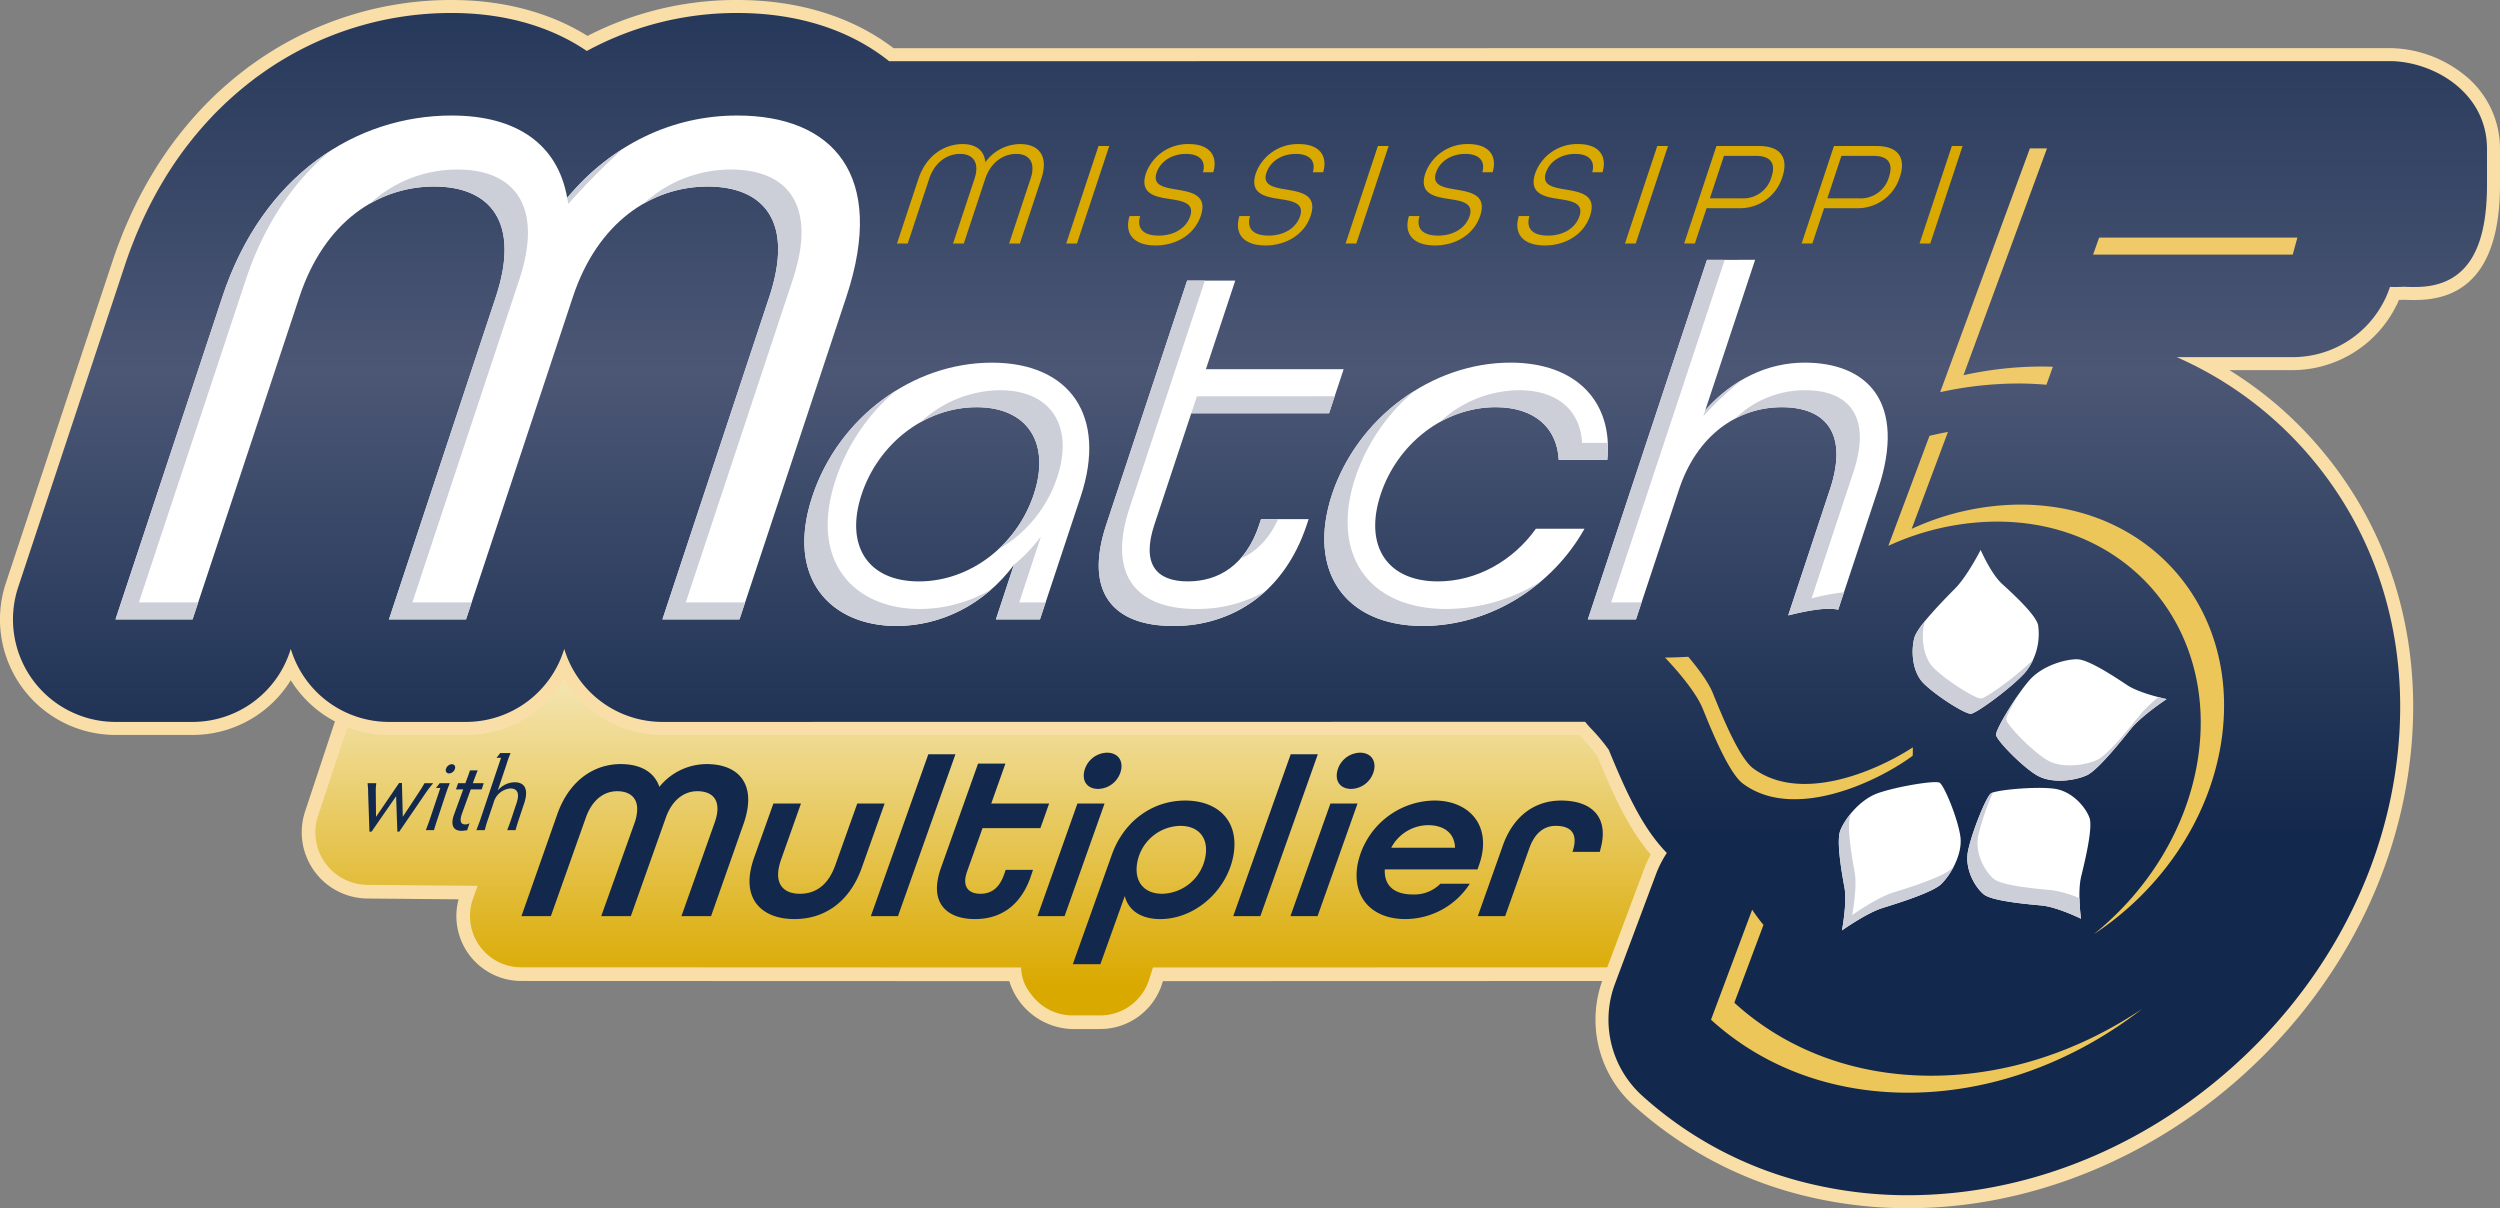
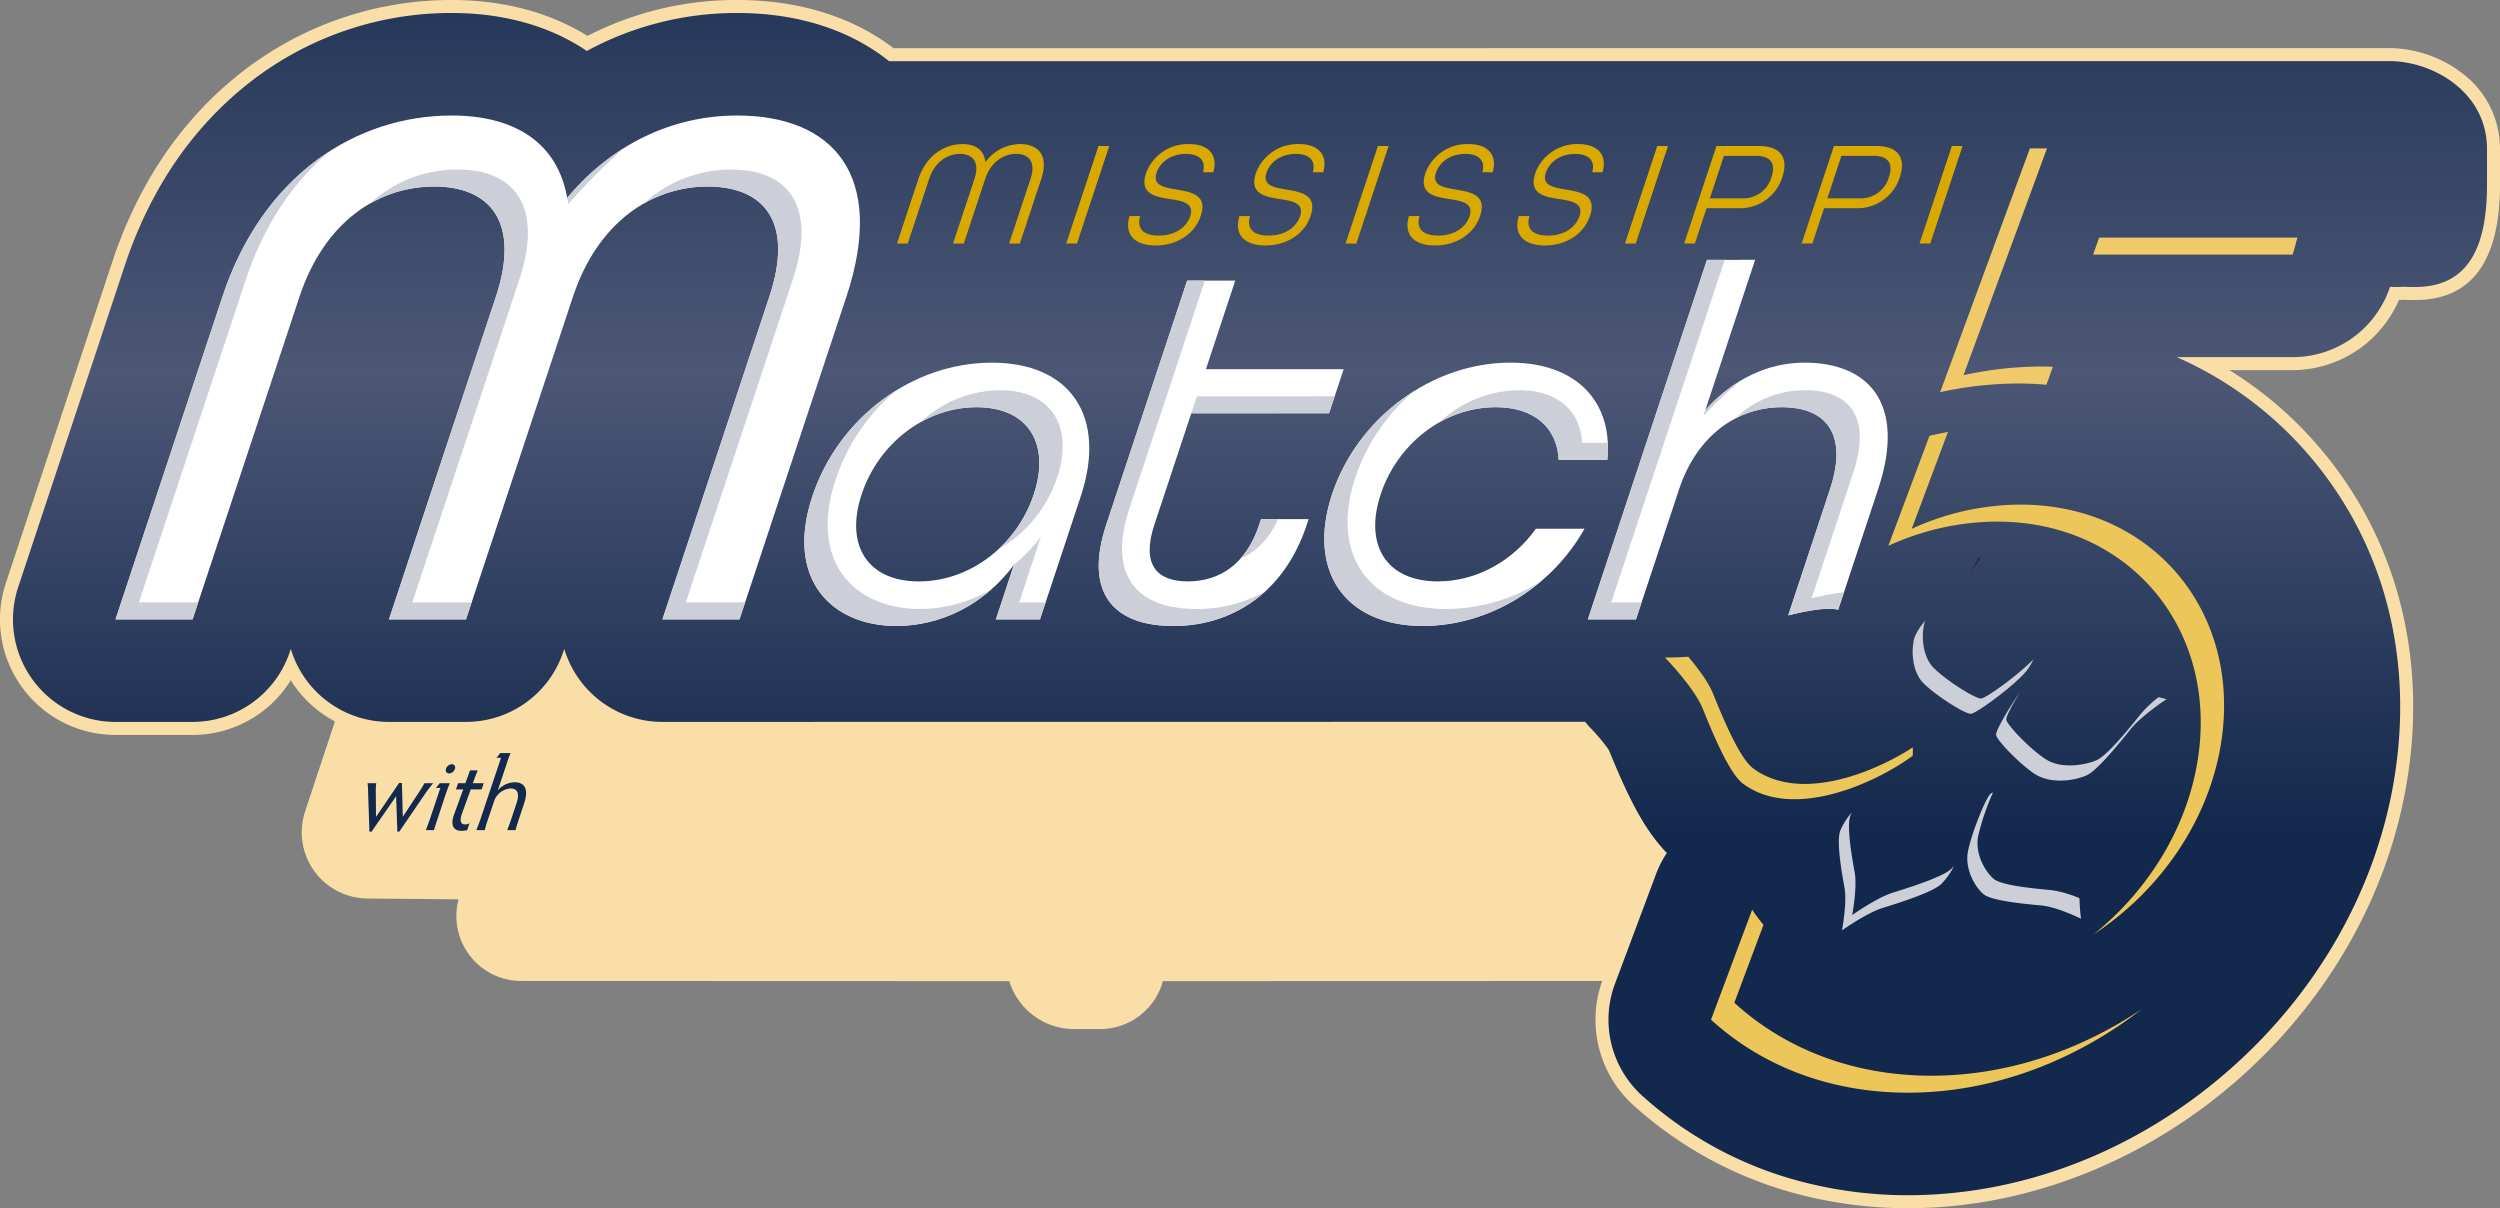
<svg xmlns="http://www.w3.org/2000/svg" xmlns:xlink="http://www.w3.org/1999/xlink" viewBox="0 0 658.322 318.158">
  <rect x="0" y="0" width="658.322" height="318.158" fill="#808080" stroke="none" />
  <defs>
    <linearGradient id="a" x1="268.712" y1="144.673" x2="268.712" y2="259.256" gradientUnits="userSpaceOnUse">
      <stop offset="0" stop-color="#fff" />
      <stop offset="1" stop-color="#daa900" />
    </linearGradient>
    <linearGradient id="b" x1="490.887" y1="131.298" x2="464.727" y2="203.57" xlink:href="#a" />
    <linearGradient id="c" x1="579.123" y1="-2.597" x2="518.268" y2="275.741" xlink:href="#a" />
    <linearGradient id="d" x1="329.161" y1="-48.247" x2="329.161" y2="219.848" gradientUnits="userSpaceOnUse">
      <stop offset="0" stop-color="#12284c" />
      <stop offset=".545" stop-color="#4c5775" />
      <stop offset="1" stop-color="#12284c" />
    </linearGradient>
    <style>.a{fill:#f9dfa7}.c{fill:#12284c}.d{fill:#fff}.e{fill:#daa900}.f{fill:url(#b)}.g{fill:#231f20}.h{fill:url(#c)}.i{fill:#ccced8}.j{fill:#edc65a}.k{fill:#f0ca68}</style>
  </defs>
  <path class="a" d="M282.461 270.98a17.868 17.868 0 0 1-16.685-12.617c-19.951-.006-128.5-.046-128.5-.046a17.1 17.1 0 0 1-16.523-21.5l-23.883-.21a17.445 17.445 0 0 1-16.528-22.931c13.789-41.61 13.789-41.61 13.809-41.665.2-.593.434-1.259.678-1.916.086-.23.281-.727.281-.727.172-.446.361-.928.559-1.4.067-.165.333-.777.333-.777a51.457 51.457 0 0 1 .948-2.077 48.652 48.652 0 0 1 .995-1.972c.192-.364.413-.77.638-1.169l.368-.651c.276-.474.513-.866.753-1.254l.352-.57c.325-.511.612-.941.9-1.366.122-.184.229-.344.338-.5.337-.488.7-.988 1.067-1.479l.186-.249c.871-1.15 1.8-2.272 2.765-3.343l.149-.163c.445-.487.881-.948 1.326-1.4l.274-.274c.382-.382.806-.793 1.235-1.193l.278-.254c.447-.409.87-.783 1.3-1.147l.325-.274c.429-.36.876-.721 1.328-1.072l.275-.213c.5-.385.984-.737 1.468-1.079l.239-.169a46.26 46.26 0 0 1 1.665-1.111l.087-.055a46.376 46.376 0 0 1 24.843-7.189 35.954 35.954 0 0 1 17.554 4.274 44.289 44.289 0 0 1 19.139-4.274 36 36 0 0 1 19.92 5.5l.23-.1a3.6 3.6 0 0 1 4.97 3.265c.076 4.305.1 8.706.059 13.126l248.138 5.741a3.6 3.6 0 0 1 3.481 4.1l-6.033 42.731 9.072 7.364a3.6 3.6 0 0 1 .959 4.389l-16.422 33.236a3.6 3.6 0 0 1-3.226 2l-131.707.04s-.4 1.244-.415 1.28a17.142 17.142 0 0 1-16.1 11.336Z" />
-   <path d="m443.712 212.844 6.318-44.744-251.7-5.81q.121-7.992-.018-16.579a19.3 19.3 0 0 0-1.955.93c-5.149-3.973-11.884-6.066-19.565-6.066a40.717 40.717 0 0 0-19.3 4.782 31.5 31.5 0 0 0-17.392-4.782 42.8 42.8 0 0 0-22.92 6.625l-.08.05c-.529.336-1.052.686-1.52 1.013l-.237.168c-.448.317-.892.643-1.344.988l-.268.208a41.59 41.59 0 0 0-1.213.978l-.315.266c-.395.337-.786.682-1.2 1.059l-.26.238c-.4.369-.787.748-1.145 1.107l-.255.253c-.41.416-.815.843-1.23 1.3l-.132.144c-.9.992-1.758 2.034-2.559 3.092l-.184.245c-.34.455-.675.919-1 1.383-.1.136-.189.275-.31.457-.269.4-.537.8-.818 1.242l-.35.565c-.224.364-.447.732-.691 1.151-.125.219-.252.441-.356.629a47.504 47.504 0 0 0-.995 1.859 70.913 70.913 0 0 0-.91 1.876c-.178.388-.353.785-.513 1.155l-.046.106c-.1.229-.2.459-.268.625-.184.44-.36.889-.53 1.329 0 0-.181.462-.257.664a59.47 59.47 0 0 0-.66 1.866l-13.783 41.592a13.844 13.844 0 0 0 13.142 18.2l28.861.253-1.223 3.478a13.5 13.5 0 0 0 12.737 17.979l131.611.048a11.413 11.413 0 0 0 2.542 6.9 13.5 13.5 0 0 0 11.034 5.72h7.261a13.5 13.5 0 0 0 12.711-8.95l1.184-3.665 134.327-.04 16.421-33.235Z" fill="url(#a)" />
  <path class="c" d="M99.088 206.24a15.292 15.292 0 0 0-.132 2.541l.061 6.327 6.076-8.923h.746l.228 8.9 4.533-6.885c.662-1.022 1.09-1.795 1.172-1.961h2.294c-.791.967-1.449 1.795-2.175 2.873l-6.757 9.892h-.5l-.324-9.339-6.473 9.339h-.553l-.337-9.946a25.312 25.312 0 0 0-.154-2.819ZM112.131 218.591c.263-.608.72-1.906 1.069-2.874l2.761-8.234h-1.189c.325-.3.691-.856 1.029-1.243h2.653a38.572 38.572 0 0 0-1.061 2.819l-2.2 6.658c-.357 1.022-.76 2.321-.9 2.874Zm5.279-16a1.733 1.733 0 0 1 1.6-1.355.844.844 0 0 1 .822 1.077 1.713 1.713 0 0 1-1.627 1.356.839.839 0 0 1-.795-1.076ZM123.008 218.645c-.386 0-.878.139-1.487.139-1.8 0-3.032-1.078-2.018-4.117l2.474-6.8h-1.907l.565-1.629h1.908l.339-.912c.34-.912.666-1.74.865-2.459h2.045c-.318.774-.613 1.574-.948 2.459l-.339.912h2.874l-.539 1.629h-2.874l-2.334 6.439c-.719 2.072-.2 2.791.878 2.791a2.04 2.04 0 0 0 1.132-.331ZM125.447 218.591c.276-.691.762-1.989 1.065-2.847l5.42-16.19h-1.216a8.2 8.2 0 0 0 .973-1.244h2.764a25.312 25.312 0 0 0-1.037 2.846l-2.339 6.99a6 6 0 0 1 4.408-2.155c3.04 0 3.61 2.293 2.579 5.444l-1.438 4.309c-.271.829-.706 2.156-.844 2.847h-2.211c.249-.691.762-1.989 1.038-2.847l1.447-4.365c.755-2.294.327-3.758-1.663-3.758a5.026 5.026 0 0 0-4.417 3.758l-1.474 4.365a28.745 28.745 0 0 0-.844 2.847Z" />
  <path class="d" d="M58.566 78.16c10.681-32.223 35.316-47.74 60.381-47.74 17.107 0 27.924 7.561 30.409 21.683 11.838-14.122 27.674-21.683 44.781-21.683 25.065 0 39.417 15.517 28.737 47.74l-28.146 84.94H174.44l28.147-84.94c6.592-19.889-1.517-29.04-16.238-29.04-14.919 0-29.025 9.548-35.485 29.04l-28.146 84.94H102.43l28.147-84.94c6.46-19.492-1.319-29.04-16.238-29.04-14.72 0-28.893 9.151-35.485 29.04L50.708 163.1H30.42ZM213.919 130.7c6.847-20.669 26.331-35.2 47.271-35.2 20.665 0 30.386 14.134 23.406 35.205l-10.741 32.4h-11.6l4.773-14.4c-7.934 10.667-19.484 16.135-30.953 16.135-17.204-.007-29.363-12.407-22.156-34.14Zm58.315-.534c4.418-13.335-1.465-22.936-15.07-22.936s-25.85 9.6-30.268 22.936 1.465 22.936 15.07 22.936 25.849-9.602 30.268-22.939ZM291.311 138.163l21.3-64.273h12.67l-7.732 23.336h36.275l-3.847 11.6H313.7l-9.721 29.335c-3.445 10.4.52 14.936 8.79 14.936s15.325-4.4 18.817-14.936l.487-1.467h12.533l-.487 1.467c-5.921 17.869-19.5 26.67-35.239 26.67s-23.49-8.799-17.569-26.668ZM350.77 130.163c6.63-20 26.161-34.671 46.964-34.671 17.466 0 27.088 10.4 25.519 25.6h-12.8c-.416-8.4-6.337-13.867-16.606-13.867-13.606 0-25.855 9.6-30.273 22.936s1.47 22.936 15.07 22.936c10.269 0 19.815-5.469 25.8-13.869h12.8c-8.506 15.2-25.022 25.6-42.493 25.6-20.801.005-30.606-14.664-23.981-34.665Z" />
  <path class="e" d="M241.853 47.085c2.016-6.083 6.761-9.145 11.629-9.145 3.533 0 5.723 1.688 5.99 4.789a11.386 11.386 0 0 1 9.164-4.789c4.869 0 7.584 3.062 5.568 9.145l-5.645 17.036h-2.827l5.645-17.036c1.444-4.356-.38-6.556-3.8-6.556-3.454 0-6.734 2.317-8.139 6.556L253.8 64.121h-2.827l5.644-17.036c1.4-4.239-.34-6.556-3.8-6.556-3.416 0-6.7 2.2-8.141 6.556l-5.644 17.036h-2.826ZM289.272 38.449h2.828l-8.506 25.672h-2.828ZM297.448 56.9h2.787c-.961 3.257.809 5.142 4.892 5.142s7.261-2 8.3-5.142c1.119-3.376-1.945-3.965-5.27-4.475-3.967-.59-8.183-1.374-6.375-6.83a11.719 11.719 0 0 1 11.371-7.654c5.181 0 7.661 2.943 6.335 7.419h-2.708c.818-2.945-.794-4.83-4.485-4.83-3.73 0-6.736 1.964-7.738 4.986-1.092 3.3 1.945 3.847 5.257 4.4 3.941.666 8.209 1.412 6.388 6.907-1.587 4.79-6.279 7.812-11.933 7.812-5.569-.004-8.29-2.948-6.821-7.735ZM326.38 56.9h2.787c-.961 3.257.809 5.142 4.891 5.142s7.261-2 8.3-5.142c1.119-3.376-1.945-3.965-5.269-4.475-3.967-.59-8.183-1.374-6.375-6.83a11.718 11.718 0 0 1 11.371-7.654c5.181 0 7.661 2.943 6.335 7.419h-2.709c.818-2.945-.794-4.83-4.486-4.83-3.73 0-6.736 1.964-7.737 4.986-1.093 3.3 1.944 3.847 5.257 4.4 3.94.666 8.209 1.412 6.388 6.907-1.587 4.79-6.279 7.812-11.933 7.812-5.573-.004-8.289-2.948-6.82-7.735ZM362.84 38.449h2.826l-8.506 25.672h-2.827ZM371.015 56.9h2.785c-.961 3.257.808 5.142 4.892 5.142s7.26-2 8.3-5.142c1.119-3.376-1.944-3.965-5.271-4.475-3.965-.59-8.181-1.374-6.374-6.83a11.719 11.719 0 0 1 11.371-7.654c5.181 0 7.662 2.943 6.335 7.419h-2.709c.819-2.945-.794-4.83-4.484-4.83-3.73 0-6.736 1.964-7.738 4.986-1.093 3.3 1.945 3.847 5.257 4.4 3.94.666 8.209 1.412 6.387 6.907-1.587 4.79-6.279 7.812-11.933 7.812-5.571-.004-8.286-2.948-6.818-7.735ZM399.948 56.9h2.787c-.961 3.257.81 5.142 4.892 5.142s7.261-2 8.3-5.142c1.119-3.376-1.946-3.965-5.27-4.475-3.967-.59-8.183-1.374-6.375-6.83a11.719 11.719 0 0 1 11.371-7.654c5.182 0 7.661 2.943 6.335 7.419h-2.708c.818-2.945-.794-4.83-4.485-4.83-3.731 0-6.737 1.964-7.738 4.986-1.092 3.3 1.945 3.847 5.257 4.4 3.941.666 8.209 1.412 6.388 6.907-1.587 4.79-6.278 7.812-11.933 7.812-5.569-.004-8.29-2.948-6.821-7.735ZM436.408 38.449h2.826l-8.506 25.672H427.9ZM451.992 38.449H463.1c6.2 0 7.807 3.455 6.245 8.165a11.66 11.66 0 0 1-11.669 8.205h-8.285l-3.082 9.3h-2.826Zm6.584 13.778a7.713 7.713 0 0 0 7.907-5.613c1.054-3.179.237-5.574-4.2-5.574h-8.323l-3.707 11.187ZM482.928 38.449h11.111c6.2 0 7.807 3.455 6.245 8.165a11.662 11.662 0 0 1-11.67 8.205h-8.284l-3.082 9.3h-2.826Zm6.584 13.778a7.714 7.714 0 0 0 7.907-5.613c1.053-3.179.236-5.574-4.2-5.574H484.9l-3.707 11.187ZM513.98 38.449h2.826L508.3 64.121h-2.828Z" />
  <path class="d" d="M442.155 128.83c4.684-14.134 15.293-21.6 27.027-21.6 12 0 17.437 7.334 12.712 21.6l-11.008 33.219c5.589-1.4 9.836-2.04 12.612-1.61.19.03.366.081.553.114l10.512-31.723c7.647-23.071-2.953-33.338-19.356-33.338-9.735 0-18.926 4.4-26.157 12.536l13.123-39.606H449.5L418.13 163.1h12.67Z" />
  <path class="f" d="M503.671 199.008c-9.273 6.87-31.173 17.247-44.578 7.435-3.743-2.571-8.46-14.264-10.721-19.848s-9.929-13.439-9.929-13.439 12.173.01 18.857-2.109 20.669-6.563 25.464-5.825c18.096 2.845 21.359 20.924 20.907 33.786Z" />
  <path class="g" d="M521.344 147.114c-.114-.251-.182-.406-.182-.406s-.93 1.828-2.264 4.04c.871-1.154 1.711-2.435 2.446-3.634Z" />
  <path class="d" d="M519.01 187.953c-1.478.145-9.156-4.72-12.448-7.992s-3.277-9.266-2.411-12.147 7.548-9.66 10.738-12.9 6.673-10.107 6.673-10.107 2.709 6.259 5.6 8.905 8.951 8.177 9.532 10.916a16.128 16.128 0 0 1-3.67 12.742c-3.658 3.952-12.535 10.439-14.014 10.583ZM525.622 193.5c-.114-1.389 5.152-10.144 8.647-14.225s9.742-5.714 12.723-5.671 9.879 4.634 13.177 6.822 10.367 3.666 10.367 3.666-6.593 4.339-9.425 7.86-8.751 10.9-11.621 12.211-9.161 2.407-13.19-.039-10.565-9.236-10.678-10.624ZM510.73 206.1c-1.209-.639-11.122.99-16.141 2.734s-8.884 7.029-9.986 9.867.395 11.121 1.107 15.08-.664 11.219-.664 11.219 6.438-4.576 10.7-5.907 13.178-4.108 15.464-6.32 5.678-7.746 5.015-12.494-4.286-13.537-5.495-14.179ZM524.27 208.923c-1.265.914-5.013 10.192-6.024 15.126s2.009 9.755 4.153 11.474 10.934 2.522 15.132 2.911 10.453 3.493 10.453 3.493-.958-6.935.045-11.085 3.111-12.835 2.205-15.449-4.422-7.076-9.354-7.712-15.346.327-16.61 1.242Z" />
  <path class="h" d="m510.9 103.271 23.632-64.188 76.886.005-7.67 27.957h-52.6l-12.254 34.267c-2.45-.2-4.926-.326-7.442-.326a96.663 96.663 0 0 0-20.552 2.285Zm18.878 8.9a93.093 93.093 0 0 0-21.679 2.6l-10.841 28.971a68.97 68.97 0 0 1 28.6-6.392c34.6 0 58.286 28.029 52.9 62.6s-37.8 62.6-72.406 62.6c-19.569 0-35.643-8.966-44.944-23.01l-10.84 28.966c13.159 12.025 31.108 19.221 51.862 19.221 48.517 0 93.971-39.3 101.524-87.782s-25.662-87.771-74.179-87.771Z" />
  <path class="i" d="M503.785 173.623a15.024 15.024 0 0 1 .366-5.809 15.852 15.852 0 0 1 2.8-4.325c-.039.1-.088.2-.116.3-.866 2.881-.881 8.874 2.411 12.146s10.97 8.138 12.449 7.993c1.443-.141 9.926-6.321 13.731-10.293a13.487 13.487 0 0 1-2.4 3.738c-3.658 3.953-12.535 10.44-14.014 10.584s-9.156-4.72-12.448-7.992a7.709 7.709 0 0 1-1.187-1.5 10.9 10.9 0 0 1-1.077-2.387 14.172 14.172 0 0 1-.515-2.455Zm60.013 14.3c-2.832 3.522-8.751 10.9-11.621 12.212s-9.162 2.406-13.19-.039-10.565-9.236-10.679-10.625c-.063-.776 1.555-3.854 3.6-7.13-3.1 4.357-6.38 10.061-6.29 11.16.107 1.313 5.956 7.452 10 10.184a11.349 11.349 0 0 0 4.752 1.726 17.321 17.321 0 0 0 5.272-.125 16.319 16.319 0 0 0 3.845-1.122c2.87-1.315 8.79-8.69 11.621-12.211s9.425-7.86 9.425-7.86-.869-.183-2.129-.51a31.126 31.126 0 0 0-4.604 4.339Zm-49.9 40.818c-2.286 2.212-11.2 4.989-15.464 6.319s-10.7 5.908-10.7 5.908 1.375-7.254.664-11.213-2.209-12.242-1.107-15.08c.087-.224.2-.467.318-.719a18.016 18.016 0 0 0-3 4.749c-1.1 2.837.395 11.121 1.107 15.08s-.67 11.215-.67 11.215 6.438-4.576 10.7-5.907 13.178-4.108 15.464-6.32a18.518 18.518 0 0 0 3.32-4.7c-.219.239-.43.47-.636.667Zm26.323 5.664c-4.2-.388-12.987-1.193-15.132-2.911s-5.164-6.539-4.153-11.473a65.066 65.066 0 0 1 3.87-11.33 2.2 2.2 0 0 0-.532.233c-1.265.914-5.013 10.192-6.024 15.126s2.009 9.755 4.153 11.474 10.934 2.522 15.132 2.911 10.453 3.493 10.453 3.493a52.662 52.662 0 0 1-.4-5.4 28.858 28.858 0 0 0-7.371-2.128Zm-81.473-134.39a86.063 86.063 0 0 0-10.22 9.572l.523-1.576a38.761 38.761 0 0 1 9.697-7.996Zm-58.755 2.74a30.975 30.975 0 0 0-20.878 8.414 30.039 30.039 0 0 1 14.73-3.942c10.269 0 16.19 5.467 16.606 13.867h12.8a29.6 29.6 0 0 0 .105-4.471H416.6c-.417-8.4-6.338-13.868-16.607-13.868Zm-48.534 1.6-1.483 4.472-36.272.017 1.481-4.471ZM332.075 136.7h4.481c-2.38 5.284-5.828 8.651-9.92 10.412a25.084 25.084 0 0 0 4.953-8.945Zm-69.237 7.99a34.5 34.5 0 0 0 9.4-14.523c4.418-13.335-1.465-22.936-15.07-22.936a30.022 30.022 0 0 0-14.725 3.941 30.97 30.97 0 0 1 20.872-8.413c13.606 0 19.489 9.6 15.071 22.936a34.191 34.191 0 0 1-15.548 18.991Zm206.344-37.459a26.2 26.2 0 0 0-12.276 3.012 26.279 26.279 0 0 1 18.424-7.484c12 0 17.437 7.335 12.712 21.6l-11.008 33.219a60.608 60.608 0 0 1 8.54-1.621l-1.523 4.6c-.188-.033-.363-.084-.553-.114-2.776-.43-7.023.213-12.612 1.61l11.008-33.219c4.725-14.273-.709-21.607-12.712-21.607Zm-272.973 51.4-1.481 4.472H174.44l28.147-84.94c6.592-19.889-1.517-29.04-16.238-29.04a33.616 33.616 0 0 0-16.873 4.521 33.909 33.909 0 0 1 23.024-8.996c14.721 0 22.83 9.152 16.238 29.041l-28.147 84.939Zm209.475-5.481a48.374 48.374 0 0 1-30.931 11.686c-18.464 0-28.254-11.561-25.591-28.145a41.726 41.726 0 0 1 .982-4.463c.191-.681.4-1.368.626-2.062a51.553 51.553 0 0 1 21.73-27.257 51.038 51.038 0 0 0-15.586 22.782c-6.625 20 3.181 34.67 23.983 34.67a47.424 47.424 0 0 0 24.787-7.214ZM164.075 39.131a188.9 188.9 0 0 0-14.4 14.551c-.1-.55-.229-1.072-.351-1.6 2.816-3.001 5.838-7.139 14.751-12.951Zm169.057 116.624a35.252 35.252 0 0 1-24.25 9.078c-15.737 0-23.492-8.8-17.571-26.67l21.3-64.273h4.666l-19.817 59.8c-5.921 17.869 1.834 26.669 17.571 26.669a36.4 36.4 0 0 0 18.101-4.604Zm99.149 2.873L430.8 163.1h-12.67l31.37-94.678h4.666l-29.892 90.206Zm-308.082 0-1.481 4.472H102.43l28.147-84.94c6.46-19.492-1.319-29.04-16.238-29.04a33.761 33.761 0 0 0-16.95 4.526 33.882 33.882 0 0 1 23.1-9c14.919 0 22.7 9.549 16.237 29.041l-28.146 84.939Zm151.138 0-1.482 4.472h-11.6l4.7-14.337a41.917 41.917 0 0 0 7.145-7.48l-5.7 17.345Zm-223.148 0-1.481 4.472H30.42l28.146-84.94c5.947-17.941 16.223-30.7 28.487-38.485-9.526 7.87-17.416 19.163-22.339 34.014l-28.146 84.939Zm208.866-3.447a37.812 37.812 0 0 1-24.982 9.652c-17.2 0-29.361-12.4-22.154-34.136a52.232 52.232 0 0 1 22-27.828 52.138 52.138 0 0 0-15.85 23.357c-7.207 21.735 4.952 34.135 22.154 34.135a37.24 37.24 0 0 0 18.832-5.18Z" />
  <path class="j" d="M503.671 199.008c-9.273 6.87-31.173 17.247-44.578 7.435-3.743-2.571-8.46-14.264-10.721-19.848s-9.929-13.439-9.929-13.439 2.641 0 6.126-.211c2.345 2.763 5.241 6.535 6.489 9.62 2.261 5.584 6.979 17.278 10.721 19.848 12.259 8.973 31.615 1.064 41.929-5.609 0 .748-.008 1.485-.037 2.204Zm22.181-61.657c34.6 0 58.286 28.029 52.9 62.6-2.84 18.228-13.2 34.63-27.421 46.072 17.348-11.39 30.335-29.781 33.569-50.543 5.387-34.576-18.3-62.605-52.9-62.605a68.985 68.985 0 0 0-28.6 6.391l9.552-25.525c-1.628.3-3.249.64-4.858 1.026l-10.842 28.971a68.97 68.97 0 0 1 28.6-6.387Zm38.266 128.288c-17.646 13.741-39.34 22.1-61.7 22.1-20.754 0-38.7-7.2-51.862-19.221l10.84-28.966a49.312 49.312 0 0 0 2.977 4l-7.669 20.492c13.159 12.025 31.108 19.221 51.861 19.221 19.825.002 39.135-6.565 55.553-17.626Z" />
  <path class="k" d="m538.889 101.312 1.691-4.727a79.738 79.738 0 0 0-2.985-.07 96.663 96.663 0 0 0-20.55 2.285l21.985-59.717h-4.5l-23.63 64.188a96.663 96.663 0 0 1 20.55-2.285c2.513 0 4.989.126 7.439.326Zm64.855-34.267 1.227-4.471h-52.206l-1.6 4.471Z" />
  <path class="a" d="M502.423 318.158a114.071 114.071 0 0 1-25.073-2.766 104.069 104.069 0 0 1-47.309-24.419 30.407 30.407 0 0 1-7.97-33.119l10.84-28.964c.23-.619.485-1.225.754-1.822.066-.144.265-.558.265-.558.19-.4.39-.8.6-1.2.053-.1.1-.193.155-.286a59.042 59.042 0 0 1-.8-.952l-.44-.552c-.282-.36-.561-.723-.835-1.093l-.417-.567q-.458-.633-.9-1.293l-.285-.415a64.072 64.072 0 0 1-1.145-1.794l-.256-.427c-.3-.492-.581-.972-.863-1.463l-.384-.681c-.24-.43-.481-.871-.724-1.319l-.389-.734c-.25-.474-.5-.969-.757-1.473l-.313-.616c-.348-.705-.7-1.425-1.049-2.167l-.171-.368q-.438-.935-.882-1.918s-.831-1.866-1.07-2.414l-.378-.876c-.247-.572-1.077-2.54-1.077-2.54q-.462-1.108-.934-2.263a48.284 48.284 0 0 0-4-4.75 24.97 24.97 0 0 1-.793-.851h-9.561c-40.3 0-177.546.019-206.249.023H174.44a30.5 30.5 0 0 1-24.662-12.611 32.502 32.502 0 0 1-1.2-1.785 30.368 30.368 0 0 1-25.864 14.4H102.43a30.5 30.5 0 0 1-24.662-12.611q-.63-.873-1.2-1.784a30.37 30.37 0 0 1-25.864 14.4H30.42a30.419 30.419 0 0 1-28.876-39.999l28.147-84.939c.44-1.327.928-2.712 1.451-4.116.145-.389.3-.771.447-1.153l.335-.855c.256-.657.512-1.313.78-1.961.259-.625.529-1.241.8-1.857l.275-.629c.2-.448.392-.9.594-1.338.372-.816.759-1.621 1.149-2.423l.1-.211a103.947 103.947 0 0 1 1.872-3.66q.246-.462.5-.922.771-1.405 1.574-2.776l.355-.6c.594-.994 1.2-1.977 1.818-2.945l.092-.14a99.538 99.538 0 0 1 11.378-14.521s.542-.581.7-.739c.524-.54 1.06-1.068 1.6-1.595l.216-.213c.383-.377.765-.753 1.154-1.122.443-.418.891-.825 1.34-1.232a93.807 93.807 0 0 1 1.788-1.59c.4-.342.793-.676 1.192-1.009q1.026-.856 2.08-1.686c.335-.263.669-.525 1.006-.782l.336-.263c.2-.153.39-.306.588-.454.375-.28.758-.549 1.141-.819l1.1-.781A89.488 89.488 0 0 1 118.946 0c13.519 0 25.835 3.264 35.765 9.458A85.564 85.564 0 0 1 194.137 0c16.09 0 30.291 4.384 41.163 12.692l394.124-.022a32.007 32.007 0 0 1 19.122 6.752 24.835 24.835 0 0 1 9.776 19.795v9.354c0 20.185-7.487 30.42-22.254 30.42h-1.157a31.12 31.12 0 0 1-1.879-.057c-.438.027-.88.045-1.321.052q-.107.247-.214.489c-.049.13-.1.259-.161.385-.068.147-.151.3-.235.462l-.066.127a30.6 30.6 0 0 1-27.29 17.016h-16.694A100.683 100.683 0 0 1 610.7 117.75c20.1 23.477 28.379 54.335 23.307 86.889-4.76 30.558-20.941 59.112-45.561 80.4-22.365 19.338-50.069 31-78.008 32.849l-.324.02c-.772.048-1.522.093-2.272.126a238.45 238.45 0 0 1-2.683.092c-.907.022-1.821.032-2.736.032Z" />
  <path d="m629.425 16.09-395.3.022C223.806 7.857 210.035 3.42 194.137 3.42a82.622 82.622 0 0 0-39.607 10c-9.518-6.454-21.653-10-35.584-10A85.94 85.94 0 0 0 69.4 19.006c-.208.145-.412.295-.618.441-.513.365-1.031.721-1.537 1.1-.3.224-.591.463-.888.691q-.488.372-.968.752-1.014.8-2 1.625-.578.48-1.147.97c-.559.483-1.109.975-1.656 1.472-.455.412-.909.824-1.355 1.246-.422.4-.835.808-1.249 1.215-.542.532-1.085 1.064-1.614 1.61-.227.235-.446.477-.67.714A95.5 95.5 0 0 0 44.751 44.8l-.131.2q-.9 1.4-1.758 2.85c-.115.192-.231.383-.344.577Q41.738 49.75 41 51.11q-.244.445-.485.894-.672 1.254-1.315 2.533c-.2.4-.4.811-.6 1.218-.378.778-.753 1.558-1.115 2.35-.244.534-.478 1.077-.715 1.618-.3.7-.611 1.387-.9 2.092-.3.728-.586 1.467-.874 2.2-.214.55-.436 1.093-.643 1.649q-.736 1.977-1.41 4L4.791 154.606A27 27 0 0 0 30.42 190.1h20.288a27 27 0 0 0 25.63-18.509l.236-.714A27.005 27.005 0 0 0 102.43 190.1h20.288a27 27 0 0 0 25.63-18.508l.236-.715a26.961 26.961 0 0 0 2.715 6.132q.582.971 1.251 1.9a27 27 0 0 0 21.89 11.191h20.288c.709 0 222.322-.031 222.685-.022.526.65 1.073 1.287 1.666 1.894a48.2 48.2 0 0 1 4.57 5.5c.357.878.71 1.732 1.061 2.573.11.265.22.523.33.784.244.579.487 1.152.728 1.714l.374.863q.351.807.7 1.587c.117.262.234.527.351.785.289.64.577 1.265.866 1.88.054.117.109.239.164.356q.512 1.08 1.021 2.107c.1.2.2.4.3.595.244.484.488.962.734 1.429l.37.7q.348.648.7 1.273c.121.217.242.435.364.647q.4.7.812 1.377c.085.14.168.284.253.422q.533.867 1.078 1.689c.09.135.181.263.271.4a49.358 49.358 0 0 0 1.231 1.737q.384.519.777 1.016l.4.507c.288.355.581.7.877 1.039.107.123.211.249.319.37.39.436.785.863 1.19 1.274-.059.087-.111.179-.168.268-.11.17-.216.343-.322.515q-.3.484-.578.981l-.3.548a25.63 25.63 0 0 0-.537 1.075c-.078.164-.159.325-.234.491-.238.53-.465 1.068-.67 1.617l-10.84 28.965a27 27 0 0 0 7.073 29.395 100.311 100.311 0 0 0 45.756 23.604 110.329 110.329 0 0 0 24.32 2.683q1.331 0 2.662-.032c.509-.011 1.018-.033 1.527-.051.357-.013.714-.022 1.072-.038.73-.033 1.459-.076 2.188-.122l.337-.02c27.283-1.8 54.007-13.01 76-32.024 24.008-20.758 39.783-48.579 44.419-78.339 4.916-31.55-3.084-61.431-22.526-84.137a97.534 97.534 0 0 0-34.891-25.93h30.537a26.991 26.991 0 0 0 24.218-15.1c.089-.181.191-.354.276-.537.05-.109.089-.224.138-.334.366-.818.685-1.664.972-2.528.237.006.471.024.709.024h1.106q.939 0 1.867-.064.932.063 1.88.064h1.157c14.912 0 18.834-12.088 18.834-27v-9.353C654.9 24.305 640.8 16.213 629.425 16.09Z" fill="url(#d)" />
-   <path class="c" d="M196.82 213.028a23.183 23.183 0 0 1-1.076 4.082l-8.5 24.128h-7.8l8.765-24.669a13.789 13.789 0 0 0 .606-2.28c.666-4.141-1.685-5.942-5.167-5.942-3.36 0-6.579 2.1-8.319 6.963l-9.207 25.928h-7.8l8.824-24.669a10.735 10.735 0 0 0 .537-2.22c.656-4.081-1.676-6-5.157-6-3.3 0-6.51 2.041-8.26 6.963l-9.207 25.928h-7.742l9.393-26.709c3.225-9.244 9.942-13.325 16.723-13.325 5.341 0 8.9 2.161 10.2 6a16.057 16.057 0 0 1 12.426-6c7.32-.006 12.024 3.96 10.761 11.822ZM205.656 226.413a15.254 15.254 0 0 0-.636 2.461c-.7 4.382 1.719 6.483 5.62 6.483 4.141 0 7.449-2.282 9.308-7.5l5.794-16.266h7.2l-6.02 16.926c-3.177 8.943-9.732 13.5-17.713 13.5-7.743 0-12.939-4.261-11.646-12.3a23.148 23.148 0 0 1 1.066-4.023l5.027-14.1h7.262ZM244.452 198.623h7.141l-15.129 42.615h-7.141ZM254.688 229.415a9.669 9.669 0 0 0-.441 1.62c-.491 3.061 1.346 4.322 3.926 4.322 2.761 0 4.9-1.38 6.2-4.982l.452-1.321h7.2l-.689 2.041c-2.7 7.5-7.935 10.924-14.6 10.924-6.721 0-10.9-3.481-9.852-10.023a18.9 18.9 0 0 1 .822-3.242l9.846-27.669h7.2l-3.727 10.5h15.243l-2.3 6.482H258.73ZM283.72 211.588h7.142l-10.525 29.65H273.2Zm1.732-8.163a6.324 6.324 0 0 1 6.059-5.222c2.521 0 4.171 1.681 3.747 4.322a6.321 6.321 0 0 1-6.06 5.221c-2.521 0-4.181-1.62-3.746-4.321ZM292.773 225.093c3.167-8.883 10.7-14.285 19.338-14.285 8.4 0 14.175 5.162 12.738 14.105-1.5 9.3-9.951 17.106-19.312 17.106-4.922 0-8.355-2.162-9.348-6.062l-6.425 17.943H282.5Zm6.655 2.28c-.761 4.742 1.778 7.984 6.638 7.984a11.848 11.848 0 0 0 11.394-10.024c.771-4.8-1.918-7.863-6.659-7.863a11.769 11.769 0 0 0-11.373 9.903ZM339.878 198.623h7.141l-15.129 42.615h-7.141ZM350.339 211.588h7.141l-10.525 29.65h-7.142Zm1.731-8.163a6.326 6.326 0 0 1 6.06-5.222c2.52 0 4.17 1.681 3.747 4.322a6.324 6.324 0 0 1-6.061 5.221c-2.516 0-4.181-1.62-3.746-4.321ZM390.335 224.492a18.034 18.034 0 0 1-.911 3.421l-.344 1.022h-24.425c-.214 4.321 2.54 6.6 7.341 6.6a9.641 9.641 0 0 0 7.3-2.821h7.742a20.225 20.225 0 0 1-16.979 9.3c-8.642 0-14-5.522-12.617-14.106a20.909 20.909 0 0 1 20.273-17.105c8.216.005 13.969 5.287 12.62 13.689Zm-23.984-1.26h16.8c-.094-3.9-3.006-5.942-7.087-5.942a11.088 11.088 0 0 0-9.713 5.942ZM395.727 222.692c2.852-8.044 8.63-11.884 15.352-11.884 7.321 0 11.965 3.6 10.8 10.863-.145.9-.439 1.981-.606 2.642h-7.2a10.009 10.009 0 0 0 .47-1.8c.578-3.6-1.471-5.042-4.892-5.042-2.82 0-5.421 1.621-6.956 5.942l-6.344 17.826h-7.2Z" />
  <path class="d" d="M58.566 78.16c10.681-32.223 35.316-47.74 60.381-47.74 17.107 0 27.924 7.561 30.409 21.683 11.838-14.122 27.674-21.683 44.781-21.683 25.065 0 39.417 15.517 28.737 47.74l-28.146 84.94H174.44l28.147-84.94c6.592-19.889-1.517-29.04-16.238-29.04-14.919 0-29.025 9.548-35.485 29.04l-28.146 84.94H102.43l28.147-84.94c6.46-19.492-1.319-29.04-16.238-29.04-14.72 0-28.893 9.151-35.485 29.04L50.708 163.1H30.42ZM213.919 130.7c6.847-20.669 26.331-35.2 47.271-35.2 20.665 0 30.386 14.134 23.406 35.205l-10.741 32.4h-11.6l4.773-14.4c-7.934 10.667-19.484 16.135-30.953 16.135-17.204-.007-29.363-12.407-22.156-34.14Zm58.315-.534c4.418-13.335-1.465-22.936-15.07-22.936s-25.85 9.6-30.268 22.936 1.465 22.936 15.07 22.936 25.849-9.602 30.268-22.939ZM291.311 138.163l21.3-64.273h12.67l-7.732 23.336h36.275l-3.847 11.6H313.7l-9.721 29.335c-3.445 10.4.52 14.936 8.79 14.936s15.325-4.4 18.817-14.936l.487-1.467h12.533l-.487 1.467c-5.921 17.869-19.5 26.67-35.239 26.67s-23.49-8.799-17.569-26.668ZM350.77 130.163c6.63-20 26.161-34.671 46.964-34.671 17.466 0 27.088 10.4 25.519 25.6h-12.8c-.416-8.4-6.337-13.867-16.606-13.867-13.606 0-25.855 9.6-30.273 22.936s1.47 22.936 15.07 22.936c10.269 0 19.815-5.469 25.8-13.869h12.8c-8.506 15.2-25.022 25.6-42.493 25.6-20.801.005-30.606-14.664-23.981-34.665Z" />
  <path class="e" d="M241.853 47.085c2.016-6.083 6.761-9.145 11.629-9.145 3.533 0 5.723 1.688 5.99 4.789a11.386 11.386 0 0 1 9.164-4.789c4.869 0 7.584 3.062 5.568 9.145l-5.645 17.036h-2.827l5.645-17.036c1.444-4.356-.38-6.556-3.8-6.556-3.454 0-6.734 2.317-8.139 6.556L253.8 64.121h-2.827l5.644-17.036c1.4-4.239-.34-6.556-3.8-6.556-3.416 0-6.7 2.2-8.141 6.556l-5.644 17.036h-2.826ZM289.272 38.449h2.828l-8.506 25.672h-2.828ZM297.448 56.9h2.787c-.961 3.257.809 5.142 4.892 5.142s7.261-2 8.3-5.142c1.119-3.376-1.945-3.965-5.27-4.475-3.967-.59-8.183-1.374-6.375-6.83a11.719 11.719 0 0 1 11.371-7.654c5.181 0 7.661 2.943 6.335 7.419h-2.708c.818-2.945-.794-4.83-4.485-4.83-3.73 0-6.736 1.964-7.738 4.986-1.092 3.3 1.945 3.847 5.257 4.4 3.941.666 8.209 1.412 6.388 6.907-1.587 4.79-6.279 7.812-11.933 7.812-5.569-.004-8.29-2.948-6.821-7.735ZM326.38 56.9h2.787c-.961 3.257.809 5.142 4.891 5.142s7.261-2 8.3-5.142c1.119-3.376-1.945-3.965-5.269-4.475-3.967-.59-8.183-1.374-6.375-6.83a11.718 11.718 0 0 1 11.371-7.654c5.181 0 7.661 2.943 6.335 7.419h-2.709c.818-2.945-.794-4.83-4.486-4.83-3.73 0-6.736 1.964-7.737 4.986-1.093 3.3 1.944 3.847 5.257 4.4 3.94.666 8.209 1.412 6.388 6.907-1.587 4.79-6.279 7.812-11.933 7.812-5.573-.004-8.289-2.948-6.82-7.735ZM362.84 38.449h2.826l-8.506 25.672h-2.827ZM371.015 56.9h2.785c-.961 3.257.808 5.142 4.892 5.142s7.26-2 8.3-5.142c1.119-3.376-1.944-3.965-5.271-4.475-3.965-.59-8.181-1.374-6.374-6.83a11.719 11.719 0 0 1 11.371-7.654c5.181 0 7.662 2.943 6.335 7.419h-2.709c.819-2.945-.794-4.83-4.484-4.83-3.73 0-6.736 1.964-7.738 4.986-1.093 3.3 1.945 3.847 5.257 4.4 3.94.666 8.209 1.412 6.387 6.907-1.587 4.79-6.279 7.812-11.933 7.812-5.571-.004-8.286-2.948-6.818-7.735ZM399.948 56.9h2.787c-.961 3.257.81 5.142 4.892 5.142s7.261-2 8.3-5.142c1.119-3.376-1.946-3.965-5.27-4.475-3.967-.59-8.183-1.374-6.375-6.83a11.719 11.719 0 0 1 11.371-7.654c5.182 0 7.661 2.943 6.335 7.419h-2.708c.818-2.945-.794-4.83-4.485-4.83-3.731 0-6.737 1.964-7.738 4.986-1.092 3.3 1.945 3.847 5.257 4.4 3.941.666 8.209 1.412 6.388 6.907-1.587 4.79-6.278 7.812-11.933 7.812-5.569-.004-8.29-2.948-6.821-7.735ZM436.408 38.449h2.826l-8.506 25.672H427.9ZM451.992 38.449H463.1c6.2 0 7.807 3.455 6.245 8.165a11.66 11.66 0 0 1-11.669 8.205h-8.285l-3.082 9.3h-2.826Zm6.584 13.778a7.713 7.713 0 0 0 7.907-5.613c1.054-3.179.237-5.574-4.2-5.574h-8.323l-3.707 11.187ZM482.928 38.449h11.111c6.2 0 7.807 3.455 6.245 8.165a11.662 11.662 0 0 1-11.67 8.205h-8.284l-3.082 9.3h-2.826Zm6.584 13.778a7.714 7.714 0 0 0 7.907-5.613c1.053-3.179.236-5.574-4.2-5.574H484.9l-3.707 11.187ZM513.98 38.449h2.826L508.3 64.121h-2.828Z" />
  <path class="d" d="M442.155 128.83c4.684-14.134 15.293-21.6 27.027-21.6 12 0 17.437 7.334 12.712 21.6l-11.008 33.219c5.589-1.4 9.836-2.04 12.612-1.61.19.03.366.081.553.114l10.512-31.723c7.647-23.071-2.953-33.338-19.356-33.338-9.735 0-18.926 4.4-26.157 12.536l13.123-39.606H449.5L418.13 163.1h12.67Z" />
-   <path class="f" d="M503.671 199.008c-9.273 6.87-31.173 17.247-44.578 7.435-3.743-2.571-8.46-14.264-10.721-19.848s-9.929-13.439-9.929-13.439 12.173.01 18.857-2.109 20.669-6.563 25.464-5.825c18.096 2.845 21.359 20.924 20.907 33.786Z" />
  <path class="g" d="M521.344 147.114c-.114-.251-.182-.406-.182-.406s-.93 1.828-2.264 4.04c.871-1.154 1.711-2.435 2.446-3.634Z" />
-   <path class="d" d="M519.01 187.953c-1.478.145-9.156-4.72-12.448-7.992s-3.277-9.266-2.411-12.147 7.548-9.66 10.738-12.9 6.673-10.107 6.673-10.107 2.709 6.259 5.6 8.905 8.951 8.177 9.532 10.916a16.128 16.128 0 0 1-3.67 12.742c-3.658 3.952-12.535 10.439-14.014 10.583ZM525.622 193.5c-.114-1.389 5.152-10.144 8.647-14.225s9.742-5.714 12.723-5.671 9.879 4.634 13.177 6.822 10.367 3.666 10.367 3.666-6.593 4.339-9.425 7.86-8.751 10.9-11.621 12.211-9.161 2.407-13.19-.039-10.565-9.236-10.678-10.624ZM510.73 206.1c-1.209-.639-11.122.99-16.141 2.734s-8.884 7.029-9.986 9.867.395 11.121 1.107 15.08-.664 11.219-.664 11.219 6.438-4.576 10.7-5.907 13.178-4.108 15.464-6.32 5.678-7.746 5.015-12.494-4.286-13.537-5.495-14.179ZM524.27 208.923c-1.265.914-5.013 10.192-6.024 15.126s2.009 9.755 4.153 11.474 10.934 2.522 15.132 2.911 10.453 3.493 10.453 3.493-.958-6.935.045-11.085 3.111-12.835 2.205-15.449-4.422-7.076-9.354-7.712-15.346.327-16.61 1.242Z" />
-   <path class="h" d="m510.9 103.271 23.632-64.188 76.886.005-7.67 27.957h-52.6l-12.254 34.267c-2.45-.2-4.926-.326-7.442-.326a96.663 96.663 0 0 0-20.552 2.285Zm18.878 8.9a93.093 93.093 0 0 0-21.679 2.6l-10.841 28.971a68.97 68.97 0 0 1 28.6-6.392c34.6 0 58.286 28.029 52.9 62.6s-37.8 62.6-72.406 62.6c-19.569 0-35.643-8.966-44.944-23.01l-10.84 28.966c13.159 12.025 31.108 19.221 51.862 19.221 48.517 0 93.971-39.3 101.524-87.782s-25.662-87.771-74.179-87.771Z" />
  <path class="i" d="M503.785 173.623a15.024 15.024 0 0 1 .366-5.809 15.852 15.852 0 0 1 2.8-4.325c-.039.1-.088.2-.116.3-.866 2.881-.881 8.874 2.411 12.146s10.97 8.138 12.449 7.993c1.443-.141 9.926-6.321 13.731-10.293a13.487 13.487 0 0 1-2.4 3.738c-3.658 3.953-12.535 10.44-14.014 10.584s-9.156-4.72-12.448-7.992a7.709 7.709 0 0 1-1.187-1.5 10.9 10.9 0 0 1-1.077-2.387 14.172 14.172 0 0 1-.515-2.455Zm60.013 14.3c-2.832 3.522-8.751 10.9-11.621 12.212s-9.162 2.406-13.19-.039-10.565-9.236-10.679-10.625c-.063-.776 1.555-3.854 3.6-7.13-3.1 4.357-6.38 10.061-6.29 11.16.107 1.313 5.956 7.452 10 10.184a11.349 11.349 0 0 0 4.752 1.726 17.321 17.321 0 0 0 5.272-.125 16.319 16.319 0 0 0 3.845-1.122c2.87-1.315 8.79-8.69 11.621-12.211s9.425-7.86 9.425-7.86-.869-.183-2.129-.51a31.126 31.126 0 0 0-4.604 4.339Zm-49.9 40.818c-2.286 2.212-11.2 4.989-15.464 6.319s-10.7 5.908-10.7 5.908 1.375-7.254.664-11.213-2.209-12.242-1.107-15.08c.087-.224.2-.467.318-.719a18.016 18.016 0 0 0-3 4.749c-1.1 2.837.395 11.121 1.107 15.08s-.67 11.215-.67 11.215 6.438-4.576 10.7-5.907 13.178-4.108 15.464-6.32a18.518 18.518 0 0 0 3.32-4.7c-.219.239-.43.47-.636.667Zm26.323 5.664c-4.2-.388-12.987-1.193-15.132-2.911s-5.164-6.539-4.153-11.473a65.066 65.066 0 0 1 3.87-11.33 2.2 2.2 0 0 0-.532.233c-1.265.914-5.013 10.192-6.024 15.126s2.009 9.755 4.153 11.474 10.934 2.522 15.132 2.911 10.453 3.493 10.453 3.493a52.662 52.662 0 0 1-.4-5.4 28.858 28.858 0 0 0-7.371-2.128Zm-81.473-134.39a86.063 86.063 0 0 0-10.22 9.572l.523-1.576a38.761 38.761 0 0 1 9.697-7.996Zm-58.755 2.74a30.975 30.975 0 0 0-20.878 8.414 30.039 30.039 0 0 1 14.73-3.942c10.269 0 16.19 5.467 16.606 13.867h12.8a29.6 29.6 0 0 0 .105-4.471H416.6c-.417-8.4-6.338-13.868-16.607-13.868Zm-48.534 1.6-1.483 4.472-36.272.017 1.481-4.471ZM332.075 136.7h4.481c-2.38 5.284-5.828 8.651-9.92 10.412a25.084 25.084 0 0 0 4.953-8.945Zm-69.237 7.99a34.5 34.5 0 0 0 9.4-14.523c4.418-13.335-1.465-22.936-15.07-22.936a30.022 30.022 0 0 0-14.725 3.941 30.97 30.97 0 0 1 20.872-8.413c13.606 0 19.489 9.6 15.071 22.936a34.191 34.191 0 0 1-15.548 18.991Zm206.344-37.459a26.2 26.2 0 0 0-12.276 3.012 26.279 26.279 0 0 1 18.424-7.484c12 0 17.437 7.335 12.712 21.6l-11.008 33.219a60.608 60.608 0 0 1 8.54-1.621l-1.523 4.6c-.188-.033-.363-.084-.553-.114-2.776-.43-7.023.213-12.612 1.61l11.008-33.219c4.725-14.273-.709-21.607-12.712-21.607Zm-272.973 51.4-1.481 4.472H174.44l28.147-84.94c6.592-19.889-1.517-29.04-16.238-29.04a33.616 33.616 0 0 0-16.873 4.521 33.909 33.909 0 0 1 23.024-8.996c14.721 0 22.83 9.152 16.238 29.041l-28.147 84.939Zm209.475-5.481a48.374 48.374 0 0 1-30.931 11.686c-18.464 0-28.254-11.561-25.591-28.145a41.726 41.726 0 0 1 .982-4.463c.191-.681.4-1.368.626-2.062a51.553 51.553 0 0 1 21.73-27.257 51.038 51.038 0 0 0-15.586 22.782c-6.625 20 3.181 34.67 23.983 34.67a47.424 47.424 0 0 0 24.787-7.214ZM164.075 39.131a188.9 188.9 0 0 0-14.4 14.551c-.1-.55-.229-1.072-.351-1.6 2.816-3.001 5.838-7.139 14.751-12.951Zm169.057 116.624a35.252 35.252 0 0 1-24.25 9.078c-15.737 0-23.492-8.8-17.571-26.67l21.3-64.273h4.666l-19.817 59.8c-5.921 17.869 1.834 26.669 17.571 26.669a36.4 36.4 0 0 0 18.101-4.604Zm99.149 2.873L430.8 163.1h-12.67l31.37-94.678h4.666l-29.892 90.206Zm-308.082 0-1.481 4.472H102.43l28.147-84.94c6.46-19.492-1.319-29.04-16.238-29.04a33.761 33.761 0 0 0-16.95 4.526 33.882 33.882 0 0 1 23.1-9c14.919 0 22.7 9.549 16.237 29.041l-28.146 84.939Zm151.138 0-1.482 4.472h-11.6l4.7-14.337a41.917 41.917 0 0 0 7.145-7.48l-5.7 17.345Zm-223.148 0-1.481 4.472H30.42l28.146-84.94c5.947-17.941 16.223-30.7 28.487-38.485-9.526 7.87-17.416 19.163-22.339 34.014l-28.146 84.939Zm208.866-3.447a37.812 37.812 0 0 1-24.982 9.652c-17.2 0-29.361-12.4-22.154-34.136a52.232 52.232 0 0 1 22-27.828 52.138 52.138 0 0 0-15.85 23.357c-7.207 21.735 4.952 34.135 22.154 34.135a37.24 37.24 0 0 0 18.832-5.18Z" />
  <path class="j" d="M503.671 199.008c-9.273 6.87-31.173 17.247-44.578 7.435-3.743-2.571-8.46-14.264-10.721-19.848s-9.929-13.439-9.929-13.439 2.641 0 6.126-.211c2.345 2.763 5.241 6.535 6.489 9.62 2.261 5.584 6.979 17.278 10.721 19.848 12.259 8.973 31.615 1.064 41.929-5.609 0 .748-.008 1.485-.037 2.204Zm22.181-61.657c34.6 0 58.286 28.029 52.9 62.6-2.84 18.228-13.2 34.63-27.421 46.072 17.348-11.39 30.335-29.781 33.569-50.543 5.387-34.576-18.3-62.605-52.9-62.605a68.985 68.985 0 0 0-28.6 6.391l9.552-25.525c-1.628.3-3.249.64-4.858 1.026l-10.842 28.971a68.97 68.97 0 0 1 28.6-6.387Zm38.266 128.288c-17.646 13.741-39.34 22.1-61.7 22.1-20.754 0-38.7-7.2-51.862-19.221l10.84-28.966a49.312 49.312 0 0 0 2.977 4l-7.669 20.492c13.159 12.025 31.108 19.221 51.861 19.221 19.825.002 39.135-6.565 55.553-17.626Z" />
  <path class="k" d="m538.889 101.312 1.691-4.727a79.738 79.738 0 0 0-2.985-.07 96.663 96.663 0 0 0-20.55 2.285l21.985-59.717h-4.5l-23.63 64.188a96.663 96.663 0 0 1 20.55-2.285c2.513 0 4.989.126 7.439.326Zm64.855-34.267 1.227-4.471h-52.206l-1.6 4.471Z" />
</svg>